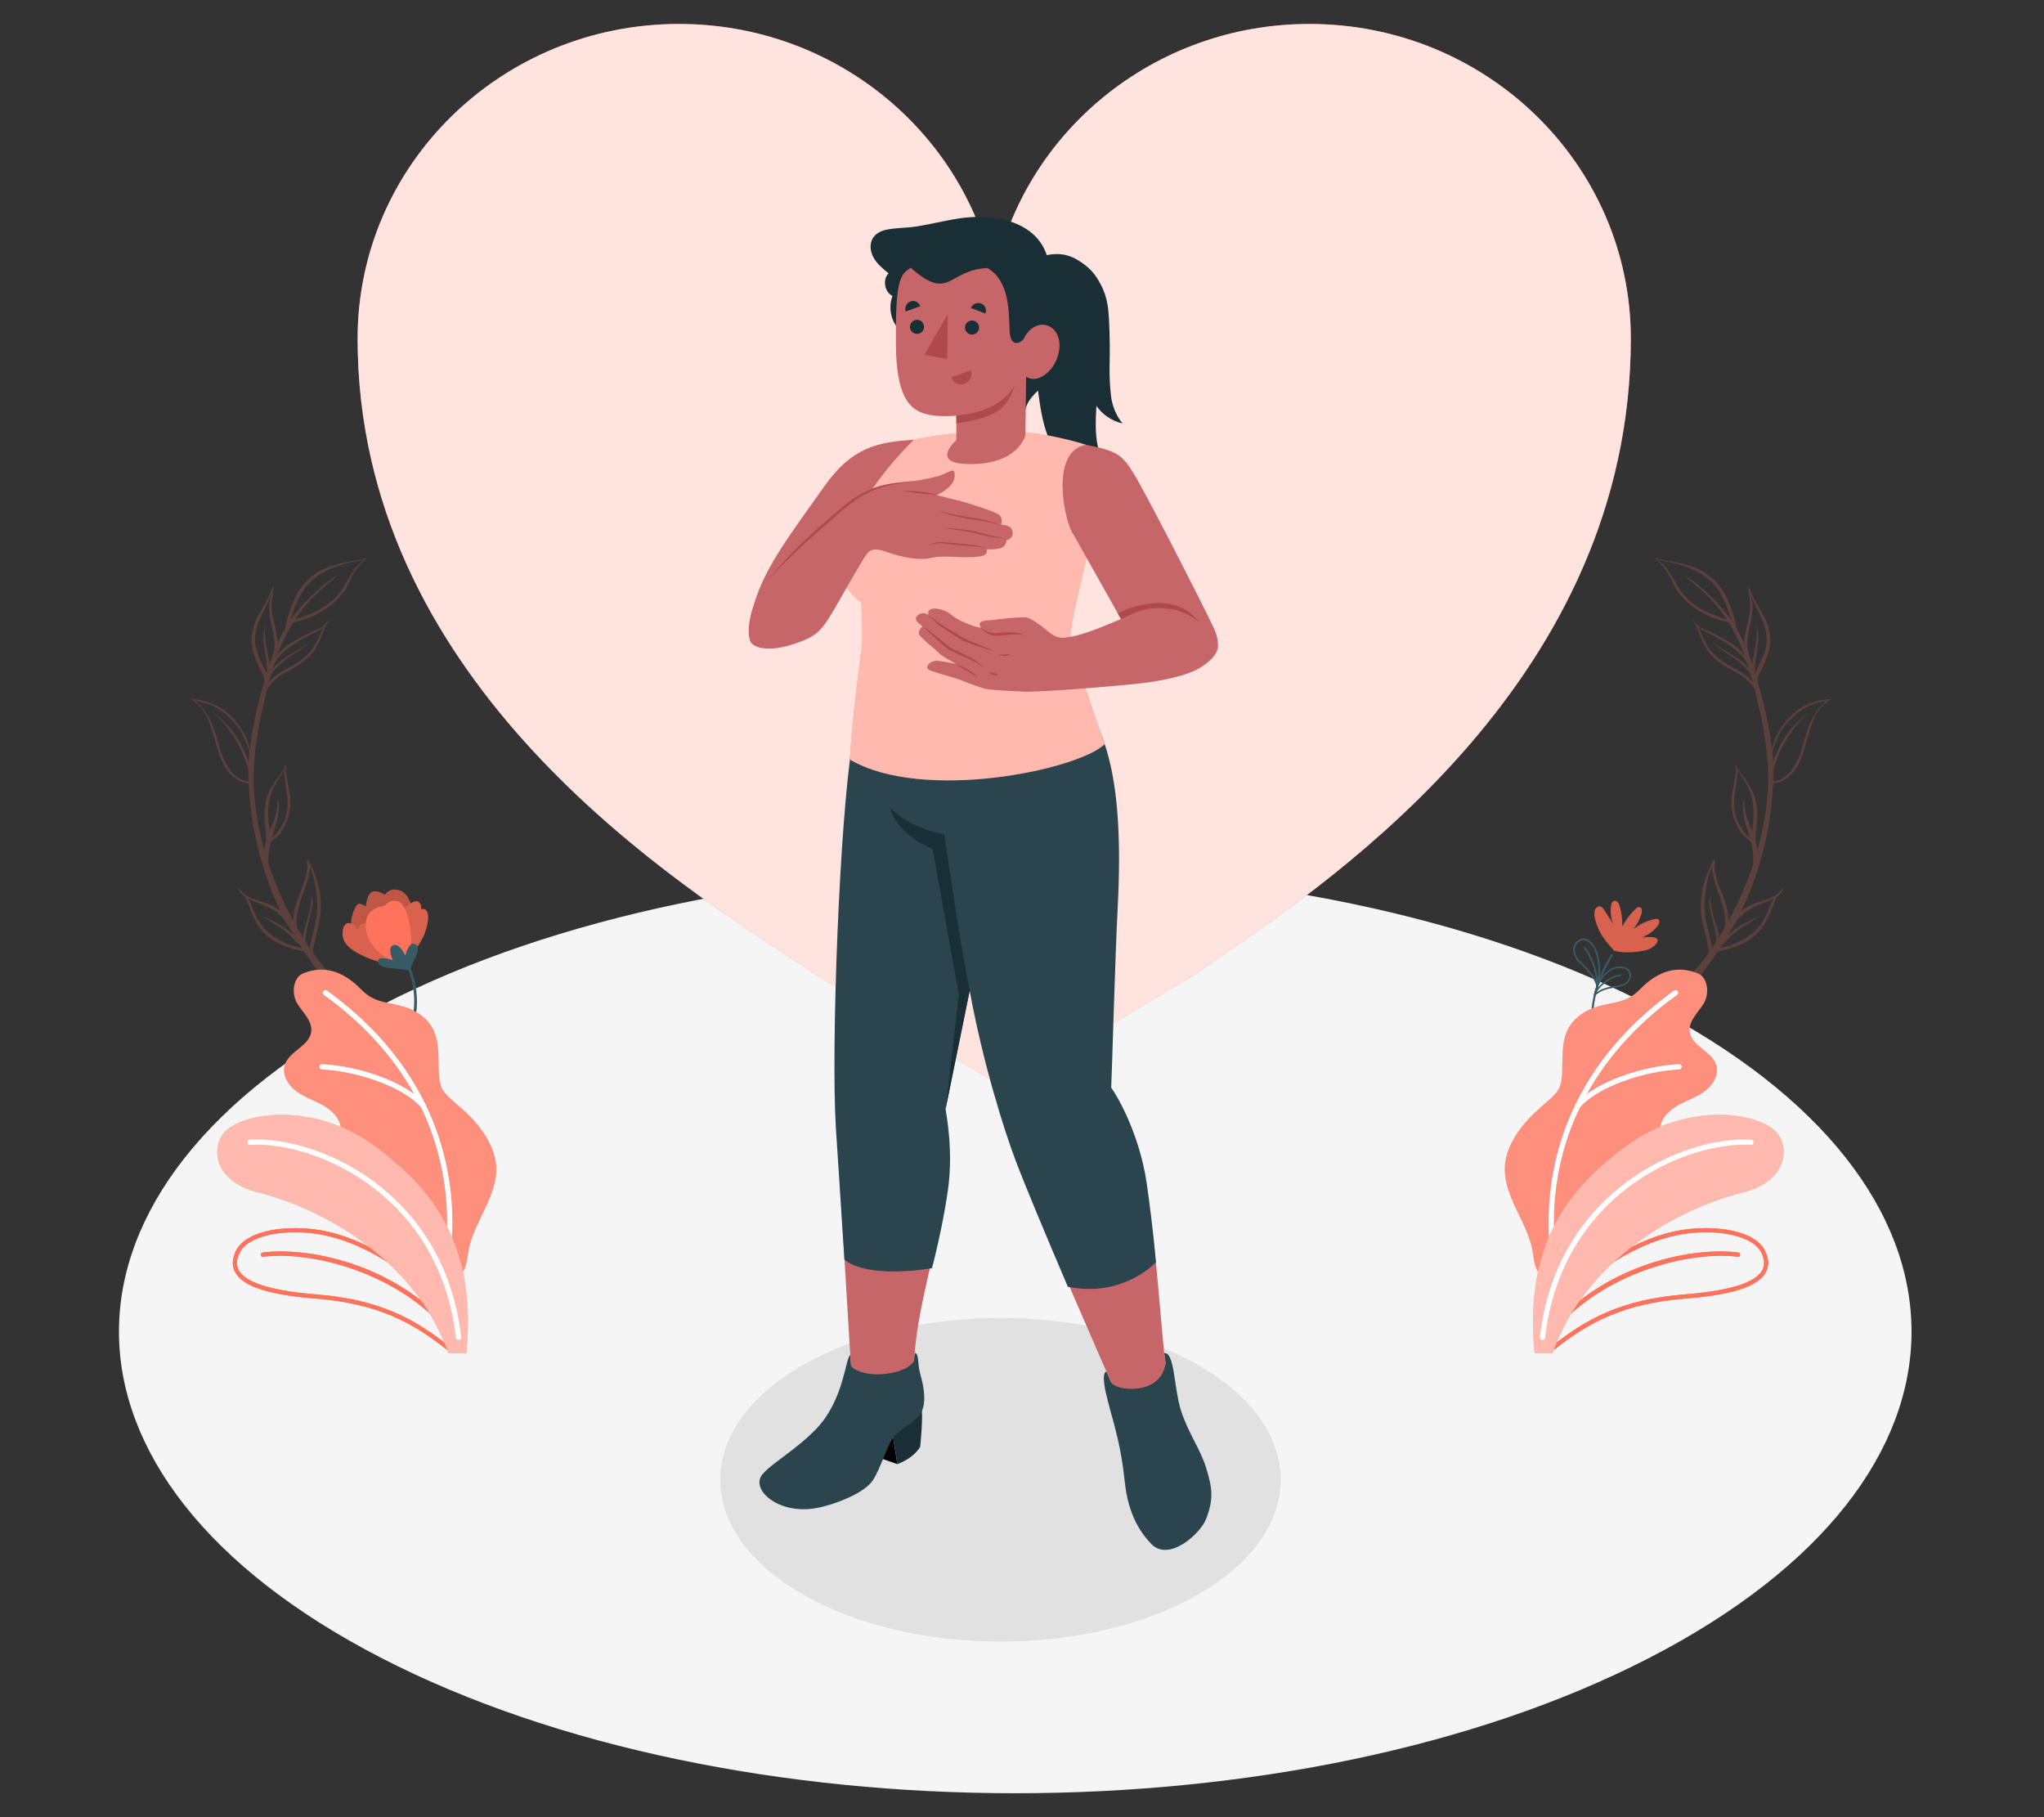
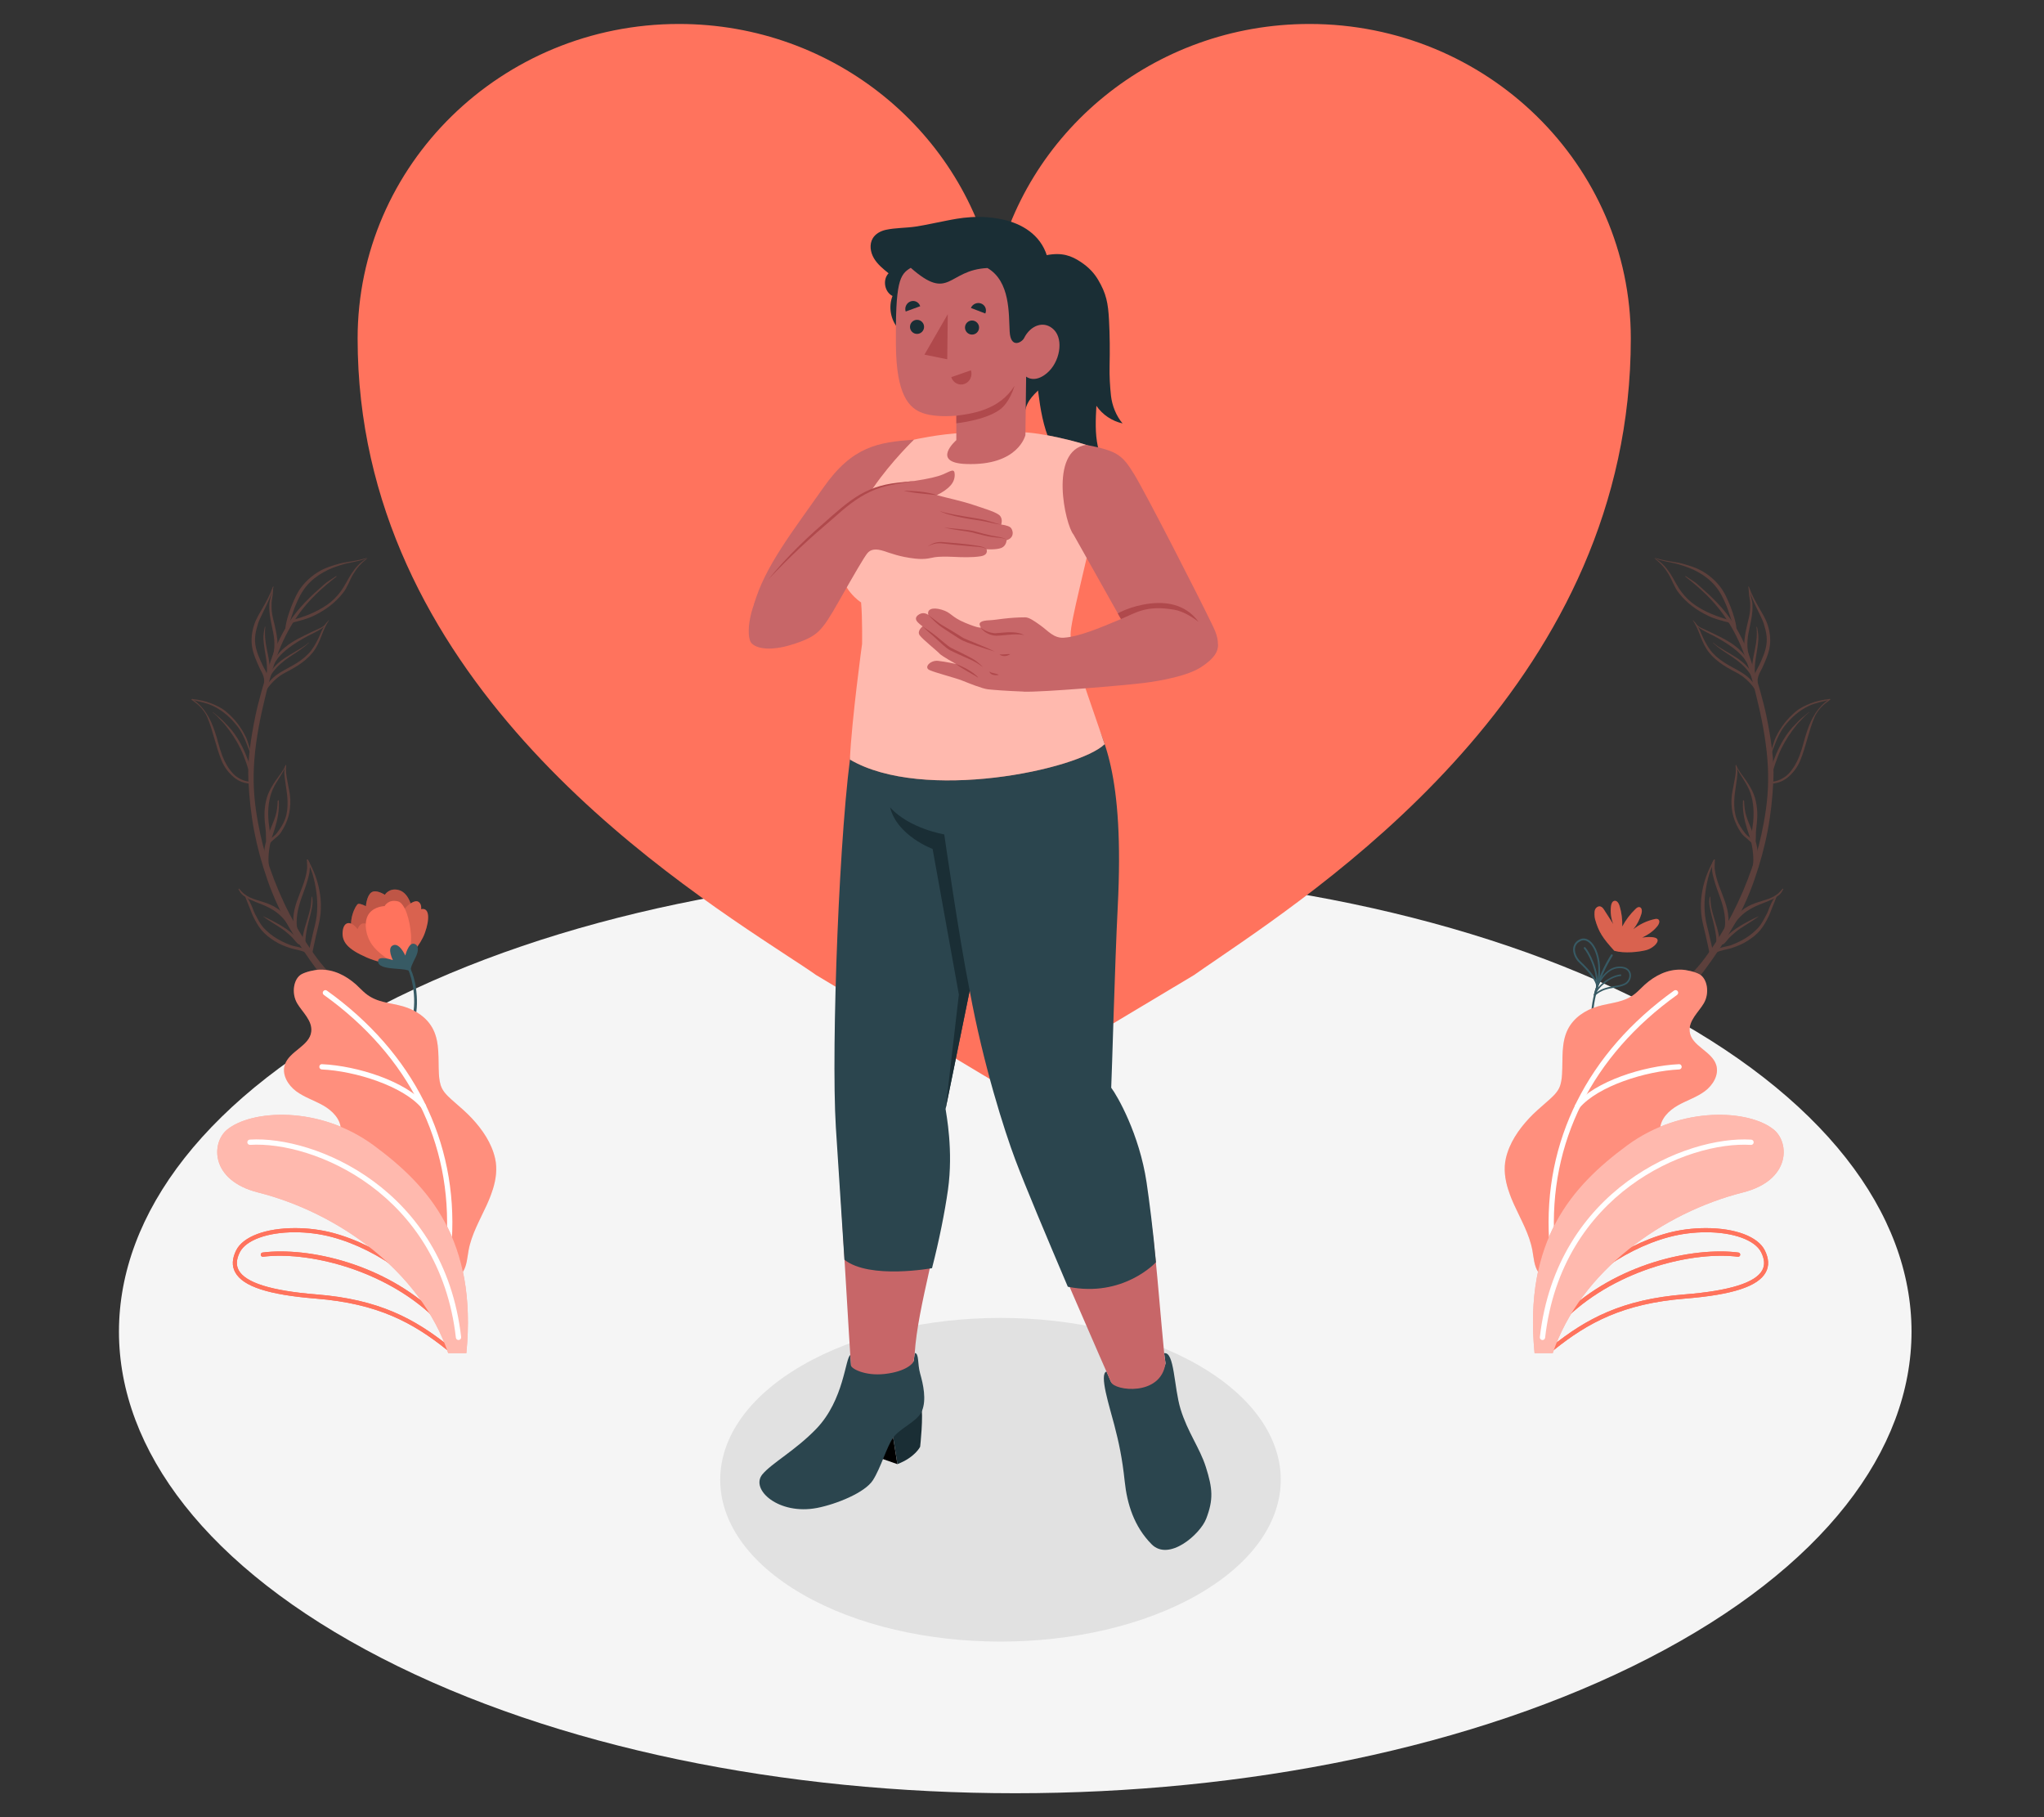
<svg xmlns="http://www.w3.org/2000/svg" id="Layer_2" data-name="Layer 2" viewBox="0 0 540 480">
  <rect x="0" y="0" width="540" height="480" fill="#333333" stroke="none" />
  <defs>
    <style>
      .cls-1 {
        fill: #b0494c;
      }

      .cls-1, .cls-2, .cls-3, .cls-4, .cls-5, .cls-6, .cls-7, .cls-8, .cls-9, .cls-10, .cls-11, .cls-12, .cls-13, .cls-14, .cls-15, .cls-16 {
        stroke-width: 0px;
      }

      .cls-2 {
        fill: #ff735d;
      }

      .cls-3 {
        fill: #375a64;
      }

      .cls-4 {
        fill: #e1e1e1;
      }

      .cls-5 {
        opacity: .25;
      }

      .cls-17, .cls-16 {
        opacity: .2;
      }

      .cls-7 {
        fill: #2b454e;
      }

      .cls-8 {
        opacity: .5;
      }

      .cls-8, .cls-9, .cls-14, .cls-16 {
        fill: #fff;
      }

      .cls-9 {
        opacity: .8;
      }

      .cls-10 {
        fill: #c76668;
      }

      .cls-11 {
        fill: #f5f5f5;
      }

      .cls-12 {
        fill: none;
      }

      .cls-13 {
        fill: #1a2e35;
      }

      .cls-15 {
        opacity: .15;
      }
    </style>
  </defs>
  <g id="Layer_2-2" data-name="Layer 2">
    <g>
      <g>
        <path id="Floor" class="cls-11" d="m100.78,437.96c-92.47-47.62-92.47-124.81,0-172.43,92.47-47.61,242.4-47.61,334.87,0,92.47,47.61,92.47,124.81,0,172.43-92.47,47.62-242.4,47.62-334.87,0Z" />
        <path id="Heart" class="cls-2" d="m265.52,287.42l-49.9-29.86c-2.05-1.46-4.68-3.16-7.68-5.12-33.95-22.28-113.46-74.47-113.46-163.01,0-45.9,38.01-83.1,84.9-83.1,41.21,0,75.56,28.74,83.28,66.86,7.71-38.12,42.07-66.86,83.28-66.86,46.89,0,84.9,37.21,84.9,83.1,0,89.27-76.79,141.72-109.58,164.12-2.19,1.5-4.16,2.83-5.83,4.02l-49.9,29.85Z" />
-         <path id="Heart-2" data-name="Heart" class="cls-9" d="m265.52,287.42l-49.9-29.86c-2.05-1.46-4.68-3.16-7.68-5.12-33.95-22.28-113.46-74.47-113.46-163.01,0-45.9,38.01-83.1,84.9-83.1,41.21,0,75.56,28.74,83.28,66.86,7.71-38.12,42.07-66.86,83.28-66.86,46.89,0,84.9,37.21,84.9,83.1,0,89.27-76.79,141.72-109.58,164.12-2.19,1.5-4.16,2.83-5.83,4.02l-49.9,29.85Z" />
        <path id="Shadow" class="cls-4" d="m211.96,421.1c-28.92-16.69-28.92-43.76,0-60.46,28.92-16.69,75.8-16.69,104.71,0,28.92,16.69,28.92,43.76,0,60.46-28.92,16.69-75.8,16.69-104.71,0Z" />
        <g id="Leaves" class="cls-17">
          <path class="cls-2" d="m88.89,152.32c-3.84,2.98-7.25,6.08-10.09,10.07-2.46,3.46-4.34,7.24-5.76,11.25-1.41,4.01-2.52,8.54-3.46,12.55-1.28,5.45-2.24,11.08-2.5,16.37-.26,5.29.19,9.95,1.1,14.82.81,4.34,1.64,7.63,3.08,11.8,2.97,8.58,7.04,16.5,12.49,23.93,2.33,3.17,5.31,5.91,8.07,8.73,1.61,1.63,3.54,2.97,5.31,4.4.77.62,1.62,1.18,2.4,1.71.78.53,1.48.94,2.19,1.5.13.1.25.21.34.29.09.08.17.15.22.19.05.04-.08-.05-.06-.03.03.02.04.02.05.03.63.78.53,1.78-.62,1.68-.04,0-.12-.05-.07-.04.05,0,.28.06.35.08-.63-.03-1.33-.37-1.82-.69-.76-.48-1.44-.88-2.12-1.4-1.86-1.41-3.82-2.67-5.52-4.26-2.96-2.78-6.09-5.57-8.51-8.83-5.52-7.4-10.3-15.38-13.28-23.97-3.13-9.03-4.61-16.87-5.06-26.5-.24-5.25.67-11.04,1.79-16.6.84-4.16,2.41-9.43,3.7-13.56,1.29-4.12,2.89-7.74,5.15-11.29,2.56-4.01,5.86-7.11,9.39-10.19.99-.87,2.06-1.41,3.1-2.15.1-.07.23,0,.12.09-.11.09-.02.02,0,0Z" />
          <path class="cls-2" d="m96.85,147.69c-1.5,1.12-2.58,2.37-3.54,3.98-.96,1.61-1.47,3.39-2.66,4.91-2.11,2.69-4.69,4.59-7.78,6.08-1.77.86-3.67,1.31-5.57,1.8-.2.05-.45-.03-.54-.23-.09-.2.05-.34.24-.39,3.36-.9,6.49-2.08,9.37-4.05,1.4-.96,2.55-2.13,3.56-3.46,1.17-1.54,1.9-3.25,2.96-4.85,1.06-1.6,2.22-2.92,3.9-3.88.1-.06.14.04.06.1-.08.06-.01,0,0,0Z" />
          <path class="cls-2" d="m97.01,147.4c-.47.24-.95.4-1.47.55s-1.07.26-1.6.38c-1.08.25-2.19.41-3.26.73-1.83.55-3.61,1.17-5.29,2.13-1.68.96-3.16,2.11-4.42,3.61-1.26,1.49-2.1,3.25-2.87,5.05-.43,1-.75,2.09-1.11,3.12-.18.52-.31,1.04-.46,1.57-.08.26-.13.56-.24.8-.11.24-.21.48-.31.7-.11.21-.55.32-.56.04-.02-.54.1-1.08.21-1.59s.23-.99.38-1.48c.3-.96.6-1.92.98-2.85.76-1.84,1.49-3.63,2.73-5.21,1.23-1.59,2.74-2.9,4.47-3.94,1.73-1.04,3.63-1.62,5.57-2.15,1.17-.32,2.38-.42,3.57-.66.62-.12,1.25-.22,1.86-.37.62-.15,1.22-.34,1.84-.47.06-.01.02.06,0,.07-.02.01.02-.01,0,0Z" />
          <path class="cls-2" d="m72.29,154.99c-.46,1.67-1.11,3.21-1.84,4.77-.39.82-.79,1.59-1.17,2.42-.38.83-.81,1.61-1.09,2.5-.58,1.84-1.01,3.6-.73,5.56.28,1.96,1.1,3.73,1.94,5.52.35.75.83,1.4,1.08,2.22.14.47.25.88.32,1.45.06.57.07,1.4-.35,1.92-.18.22-.51.09-.57-.14-.14-.56-.05-1.33-.11-1.81-.06-.48-.16-.76-.3-1.12-.24-.66-.61-1.21-.89-1.82-.82-1.83-1.69-3.7-1.99-5.66-.3-1.96-.04-3.88.52-5.65s1.44-3.09,2.31-4.62c1.03-1.81,1.96-3.54,2.65-5.49.03-.08.23-.16.2-.04-.03.12,0,.02,0,0Z" />
          <path class="cls-2" d="m72.16,155.43c-.02.65-.06,1.28-.14,1.92-.08.65-.25,1.3-.27,1.97-.06,1.34.04,2.61.36,3.93.64,2.59,1.28,5.13,1.24,7.83,0,.71-.19,1.42-.35,2.11-.08.35-.22.7-.35,1.03-.13.33-.32.68-.5.96-.18.28-.62.08-.54-.2.35-1.29.79-2.65.86-3.96.08-1.31-.03-2.55-.27-3.79-.51-2.61-1.19-5.02-1.05-7.68.03-.66.25-1.29.38-1.95.13-.67.31-1.4.43-2.07.01-.08.21-.19.2-.08s.01.02,0,0Z" />
          <path class="cls-2" d="m86.9,163.88c-.91,1.34-1.44,2.72-2.03,4.24-.59,1.51-1.24,2.98-2.29,4.28-1.05,1.3-2.31,2.34-3.72,3.28-.71.48-1.42.85-2.22,1.31-.8.46-1.77.9-2.58,1.46-.81.56-1.57,1.25-2.27,2-.35.38-.69.79-1.02,1.25-.33.46-.67,1.03-1.09,1.46-.12.13-.51.13-.43-.13.29-.95.96-1.87,1.57-2.59.61-.72,1.26-1.4,1.94-1.93,1.49-1.15,3.26-1.96,4.79-2.86s2.8-1.78,3.97-3.02c1.17-1.24,1.9-2.61,2.64-4.1.41-.82.69-1.67,1.11-2.46.42-.8.93-1.5,1.51-2.18.04-.05.17-.08.11,0-.06.08,0,.01,0,0Z" />
          <path class="cls-2" d="m86.41,164.38c-.44,1.01-1.26,1.57-2.17,2.1-1.3.75-2.61,1.32-3.91,2.05-2.31,1.31-4.4,2.65-6.27,4.57-1.06,1.09-1.74,2.48-2.43,3.82-.09.18-.53.17-.45-.06.84-2.39,2.22-4.34,4.15-5.91,2.2-1.79,4.62-2.84,7.11-4.07.75-.37,1.5-.64,2.22-1.01.72-.37,1.23-.77,1.65-1.45.02-.03.13-.09.1-.03-.02.06,0,.01,0,0Z" />
          <path class="cls-2" d="m81.59,169.78c-1.5,1.49-3.23,2.49-4.99,3.67s-3.29,2.43-4.57,4.18c-.71.96-1.12,2.2-1.59,3.32-.09.21-.51.17-.45-.06.51-1.9,1.49-3.73,2.82-5.1,1.66-1.69,3.49-2.65,5.45-3.82,1.16-.69,2.25-1.29,3.24-2.2.04-.03.14-.03.09.02-.05.05,0,.02,0,0Z" />
          <path class="cls-2" d="m70.09,165.59c-.22,1.98-.02,3.87.38,5.8.4,1.93.8,3.74.85,5.72.01.51-.08,1.09-.16,1.6-.04.23-.12.51-.18.7-.06.19-.09.28-.16.42-.07.15-.16.25-.28.36-.12.11-.38.2-.39-.06,0-.27.04-.52.08-.81.04-.29.1-.49.15-.86.05-.37.15-.93.16-1.36.01-.89-.05-1.82-.17-2.7-.27-1.86-.65-3.65-.77-5.54-.06-1.06.14-2.18.35-3.22.01-.06.15-.14.14-.05,0,.09,0,.01,0,0Z" />
          <path class="cls-2" d="m66.6,207.02c-1.81-.04-3.37-.5-4.78-1.68-1.42-1.19-2.55-2.67-3.26-4.38-1.56-3.75-2.22-7.72-3.78-11.48-.39-.93-.97-1.71-1.65-2.51-.68-.8-1.63-1.47-2.48-2.11-.19-.14.1-.3.24-.2,3.07,2.15,4.64,4.98,5.83,8.44.76,2.22,1.17,4.32,1.99,6.47.68,1.78,1.55,3.35,2.85,4.76.63.69,1.4,1.17,2.24,1.58.84.41,1.78.54,2.69.64.28.03.52.49.12.48-.04,0,.04,0,0,0Z" />
          <path class="cls-2" d="m66.43,199.72c-.26-.72-.56-1.48-.86-2.18-.3-.7-.51-1.42-.82-2.09-.59-1.31-1.19-2.57-2.1-3.7-1.79-2.24-3.79-4.05-6.4-5.29-1.77-.85-3.69-1.11-5.56-1.64-.16-.04.02-.18.11-.17,1.66.17,3.49.53,4.99,1.14,1.5.61,2.77,1.19,3.95,2.19,2.29,1.93,3.92,4.05,5.23,6.72.37.76.57,1.55.84,2.37s.44,1.77.65,2.63c0,.01-.02.04-.03.02,0-.02,0,.02,0,0Z" />
          <path class="cls-2" d="m65.97,205.26c.03-.58-.07-1.18-.27-1.76-.21-.59-.4-1.31-.63-1.96-.46-1.25-.93-2.55-1.53-3.77-1.14-2.32-2.54-4.42-4.17-6.42-.47-.58-1.03-1.06-1.53-1.63-.49-.57-1.08-1.09-1.66-1.58-.02-.02.03-.06.05-.04,1.02.82,1.97,1.57,2.91,2.52.94.95,1.89,1.94,2.7,3.06,1.6,2.23,2.79,4.66,3.74,7.24.27.73.46,1.52.64,2.26.18.74.28,1.37.13,2.1-.04.18-.39.2-.38,0,0-.21,0,0,0,0Z" />
          <path class="cls-2" d="m73.65,211.46c.17,2.59-.31,4.97-1.05,7.4-.39,1.29-.87,2.46-1.15,3.73-.28,1.27-.44,2.4-.51,3.68-.04.7-.01,1.33.04,2.05.05.72.28,1.48.34,2.22.02.24-.26.38-.44.39-.18.01-.28-.08-.4-.13-.12-.06-.19-.2-.2-.28-.01-.08.06.13.03.07-.03-.06-.06-.1-.09-.19-.03-.1-.06-.14-.1-.29-.05-.16-.11-.31-.16-.56-.05-.25-.14-.65-.16-.99-.03-.6-.1-1.23-.09-1.86.02-1.3.11-2.6.43-3.87.31-1.27.78-2.45,1.25-3.67.46-1.22,1-2.35,1.39-3.61.39-1.27.54-2.65.58-3.98,0-.13.3-.27.31-.1.01.16.02.03,0,0Z" />
          <path class="cls-2" d="m75.56,202.14c-.45,1.34-1.24,2.46-1.98,3.64-.74,1.18-1.46,2.39-1.9,3.7-.85,2.58-.95,5.06-.71,7.73.08.86.27,1.64.29,2.5.02.86.11,1.71-.1,2.56-.1.4-.81.16-.85-.18-.08-.79-.04-1.64-.08-2.41-.04-.77-.17-1.43-.23-2.17-.12-1.31-.19-2.59-.05-3.9s.37-2.55.86-3.81,1.24-2.46,2.01-3.61c.44-.66.97-1.3,1.42-1.95.46-.65.86-1.36,1.21-2.07.02-.04.13-.1.1-.03-.02.07,0,.01,0,0Z" />
          <path class="cls-2" d="m75.61,202.12c-.06.71-.09,1.4-.02,2.12.07.72.23,1.44.35,2.17.26,1.58.69,3.06.75,4.69.13,3.31-.65,5.98-2.45,8.76-.48.74-1.12,1.22-1.77,1.77-.64.55-1.24,1.08-1.68,1.79-.15.24-.68.22-.61-.09.17-.72.67-1.15,1.19-1.67.52-.51,1.21-.9,1.68-1.5.93-1.2,1.76-2.42,2.29-3.88.53-1.46.67-3.01.63-4.6-.04-1.58-.32-3.2-.54-4.78-.11-.8-.26-1.62-.3-2.43-.04-.81.03-1.54.29-2.31.02-.06.2-.17.19-.04-.01.12,0,.02,0,0Z" />
          <path class="cls-2" d="m65.06,236.73c.27.37.54.8.77,1.19s.38.78.57,1.17c.37.75.56,1.53.95,2.27.73,1.36,1.32,2.69,2.42,3.85,1.95,2.07,4.3,3.42,6.98,4.43.75.28,1.53.35,2.31.58.78.23,1.67.43,2.3.98.33.29-.12.52-.44.43-.32-.09-.75-.27-1.1-.39s-.7-.21-1.07-.3c-.73-.19-1.49-.3-2.22-.55-1.4-.48-2.77-1.03-4.02-1.83-1.25-.8-2.39-1.66-3.36-2.8-.96-1.14-1.68-2.46-2.33-3.81-.4-.85-.68-1.75-1.05-2.61-.18-.41-.34-.82-.51-1.23-.17-.41-.32-.82-.47-1.23-.05-.12.18-.25.25-.15.08.1.02.01,0,0Z" />
          <path class="cls-2" d="m63.2,234.77c.42.5.9,1.04,1.4,1.42.51.38.99.68,1.55.92,1.15.5,2.3.81,3.5,1.19s2.44.89,3.47,1.59,1.78,1.31,2.62,2.3,1.69,2.23,2.18,3.49c.17.45-.49.53-.75.23-.26-.3-.55-.72-.77-1.06-.22-.34-.27-.47-.54-.84-.27-.38-.57-.88-.95-1.3-.71-.77-1.39-1.42-2.33-2.06-.95-.64-2.14-1.24-3.27-1.7-1.13-.45-2.35-.9-3.47-1.42-.57-.27-1.12-.63-1.6-1.01-.25-.2-.51-.49-.67-.68-.16-.19-.16-.27-.26-.43-.1-.16-.22-.34-.29-.49-.07-.14.12-.24.19-.16.07.08.02.01,0,0Z" />
          <path class="cls-2" d="m69.57,242.06c1.65.74,3.29,1.6,4.83,2.52.78.47,1.58,1.03,2.24,1.54.66.51,1.13.97,1.68,1.51.27.27.52.54.73.81.21.27.37.44.39.77.03.32-.47.28-.63.17-.47-.33-.82-.88-1.16-1.26-.34-.38-.63-.69-.97-1-.72-.64-1.43-1.26-2.21-1.79-1.64-1.11-3.34-2.06-4.93-3.23-.02-.02.02-.05.04-.04.02,0,0,0,0,0Z" />
          <path class="cls-2" d="m81.32,227.07c.11.14.4.61.45.89.05.29.11.71.1,1.05-.03.67-.07,1.36-.23,2.03-.34,1.42-.77,2.84-1.28,4.21-1.05,2.8-2.01,5.47-1.99,8.5,0,1.66.67,3.1,1.3,4.6.19.45-.53.53-.71.19-1.43-2.67-1.83-5.33-1.16-8.28.67-2.95,2.09-5.53,2.87-8.43.21-.79.38-1.57.46-2.38.03-.36,0-.71,0-1.09-.02-.37-.06-.81-.03-1.18,0-.09.12-.26.23-.12.11.14-.04-.06,0,0Z" />
          <path class="cls-2" d="m82.43,236.83c.08.44.17.88.16,1.32,0,.44-.05.87-.12,1.31-.14.87-.34,1.72-.57,2.58-.48,1.74-.9,3.5-1.13,5.3-.06.51-.07,1.03-.08,1.53,0,.5.16,1.09.05,1.55-.12.45-.59.39-.77.02-.17-.37-.15-.91-.15-1.33s.03-.86.09-1.28c.13-.89.33-1.78.57-2.64.5-1.8,1.14-3.54,1.53-5.36.1-.48.14-.97.19-1.46.05-.49.09-.97.1-1.45,0-.05.11-.13.12-.07s0,0,0,0Z" />
          <path class="cls-2" d="m83.57,246.8c-.27,1.23-.55,2.48-.81,3.71-.13.62-.23,1.24-.39,1.85-.07.3-.21.75-.59.37-.38-.38-.32-1.17-.16-1.63.17-.46.19-.84.29-1.25.19-.84.4-1.64.57-2.45.38-1.85.96-3.57,1.18-5.45.39-3.4.03-6.61-.77-9.93-.4-1.69-1.08-3.24-1.8-4.8-.05-.11.16-.26.22-.16.06.11.02.01,0,0,1.66,2.9,2.77,5.89,3.25,9.19.25,1.76.28,3.35.12,5.14-.16,1.79-.71,3.64-1.1,5.42Z" />
        </g>
        <g id="Leaves-2" data-name="Leaves" class="cls-17">
          <path class="cls-2" d="m445.24,152.32c3.84,2.98,7.25,6.08,10.09,10.07,2.46,3.46,4.34,7.24,5.76,11.25,1.41,4.01,2.52,8.54,3.46,12.55,1.28,5.45,2.24,11.08,2.5,16.37.26,5.29-.19,9.95-1.1,14.82-.81,4.34-1.64,7.63-3.08,11.8-2.97,8.58-7.04,16.5-12.49,23.93-2.33,3.17-5.31,5.91-8.07,8.73-1.61,1.63-3.54,2.97-5.31,4.4-.77.62-1.62,1.18-2.4,1.71-.78.53-1.48.94-2.19,1.5-.13.1-.25.21-.34.29-.09.08-.17.15-.22.19-.05.04.08-.05.06-.03-.03.02-.04.02-.05.03-.63.78-.53,1.78.62,1.68.04,0,.12-.05.07-.04-.05,0-.28.06-.35.08.63-.03,1.33-.37,1.82-.69.76-.48,1.44-.88,2.12-1.4,1.86-1.41,3.82-2.67,5.52-4.26,2.96-2.78,6.09-5.57,8.51-8.83,5.52-7.4,10.3-15.38,13.28-23.97,3.13-9.03,4.61-16.87,5.06-26.5.24-5.25-.67-11.04-1.79-16.6-.84-4.16-2.41-9.43-3.7-13.56s-2.89-7.74-5.15-11.29c-2.56-4.01-5.86-7.11-9.39-10.19-.99-.87-2.06-1.41-3.1-2.15-.1-.07-.23,0-.12.09s.02.02,0,0Z" />
          <path class="cls-2" d="m437.28,147.69c1.5,1.12,2.58,2.37,3.54,3.98.96,1.61,1.47,3.39,2.66,4.91,2.11,2.69,4.69,4.59,7.78,6.08,1.77.86,3.67,1.31,5.57,1.8.2.05.45-.03.54-.23.09-.2-.05-.34-.24-.39-3.36-.9-6.49-2.08-9.37-4.05-1.4-.96-2.55-2.13-3.56-3.46-1.17-1.54-1.9-3.25-2.96-4.85-1.06-1.6-2.22-2.92-3.9-3.88-.1-.06-.14.04-.06.1.08.06.01,0,0,0Z" />
          <path class="cls-2" d="m437.13,147.4c.47.24.95.4,1.47.55s1.07.26,1.6.38c1.08.25,2.19.41,3.26.73,1.83.55,3.61,1.17,5.29,2.13,1.68.96,3.16,2.11,4.42,3.61,1.26,1.49,2.1,3.25,2.87,5.05.43,1,.75,2.09,1.11,3.12.18.52.31,1.04.46,1.57.08.26.13.56.24.8.11.24.21.48.31.7.11.21.55.32.56.04.02-.54-.1-1.08-.21-1.59-.11-.51-.23-.99-.38-1.48-.3-.96-.6-1.92-.98-2.85-.76-1.84-1.49-3.63-2.73-5.21-1.23-1.59-2.74-2.9-4.47-3.94s-3.63-1.62-5.57-2.15c-1.17-.32-2.38-.42-3.57-.66-.62-.12-1.25-.22-1.86-.37-.62-.15-1.22-.34-1.84-.47-.06-.01-.02.06,0,.07.02.01-.02-.01,0,0Z" />
          <path class="cls-2" d="m461.84,154.99c.46,1.67,1.11,3.21,1.84,4.77.39.82.79,1.59,1.17,2.42.38.83.81,1.61,1.09,2.5.58,1.84,1.01,3.6.73,5.56-.28,1.96-1.1,3.73-1.94,5.52-.35.75-.83,1.4-1.08,2.22-.14.47-.25.88-.32,1.45-.06.57-.07,1.4.35,1.92.18.22.51.09.57-.14.14-.56.05-1.33.11-1.81.06-.48.16-.76.3-1.12.24-.66.61-1.21.89-1.82.82-1.83,1.69-3.7,1.99-5.66.3-1.96.04-3.88-.52-5.65-.56-1.78-1.44-3.09-2.31-4.62-1.03-1.81-1.96-3.54-2.65-5.49-.03-.08-.23-.16-.2-.04.03.12,0,.02,0,0Z" />
          <path class="cls-2" d="m461.97,155.43c.02.65.06,1.28.14,1.92.08.65.25,1.3.27,1.97.06,1.34-.04,2.61-.36,3.93-.64,2.59-1.28,5.13-1.24,7.83,0,.71.19,1.42.35,2.11.08.35.22.7.35,1.03.13.33.32.68.5.96.18.28.62.08.54-.2-.35-1.29-.79-2.65-.86-3.96-.08-1.31.03-2.55.27-3.79.51-2.61,1.19-5.02,1.05-7.68-.03-.66-.25-1.29-.38-1.95-.13-.67-.31-1.4-.43-2.07-.01-.08-.21-.19-.2-.08,0,.11-.01.02,0,0Z" />
          <path class="cls-2" d="m447.23,163.88c.91,1.34,1.44,2.72,2.03,4.24.59,1.51,1.24,2.98,2.29,4.28,1.05,1.3,2.31,2.34,3.72,3.28.71.48,1.42.85,2.22,1.31.8.46,1.77.9,2.58,1.46.81.56,1.57,1.25,2.27,2,.35.38.69.79,1.02,1.25s.67,1.03,1.09,1.46c.12.13.51.13.43-.13-.29-.95-.96-1.87-1.57-2.59-.61-.72-1.26-1.4-1.94-1.93-1.49-1.15-3.26-1.96-4.79-2.86s-2.8-1.78-3.97-3.02c-1.17-1.24-1.9-2.61-2.64-4.1-.41-.82-.69-1.67-1.11-2.46-.42-.8-.93-1.5-1.51-2.18-.04-.05-.17-.08-.11,0s0,.01,0,0Z" />
          <path class="cls-2" d="m447.72,164.38c.44,1.01,1.26,1.57,2.17,2.1,1.3.75,2.61,1.32,3.91,2.05,2.31,1.31,4.4,2.65,6.27,4.57,1.06,1.09,1.74,2.48,2.43,3.82.09.18.53.17.45-.06-.84-2.39-2.22-4.34-4.15-5.91-2.2-1.79-4.62-2.84-7.11-4.07-.75-.37-1.5-.64-2.22-1.01-.72-.37-1.23-.77-1.65-1.45-.02-.03-.13-.09-.1-.03.02.06,0,.01,0,0Z" />
          <path class="cls-2" d="m452.54,169.78c1.5,1.49,3.23,2.49,4.99,3.67,1.76,1.18,3.29,2.43,4.57,4.18.71.96,1.12,2.2,1.59,3.32.09.21.51.17.45-.06-.51-1.9-1.49-3.73-2.82-5.1-1.66-1.69-3.49-2.65-5.45-3.82-1.16-.69-2.25-1.29-3.24-2.2-.04-.03-.14-.03-.09.02.05.05,0,.02,0,0Z" />
          <path class="cls-2" d="m464.04,165.59c.22,1.98.02,3.87-.38,5.8-.4,1.93-.8,3.74-.85,5.72-.01.51.08,1.09.16,1.6.04.23.12.51.18.7.06.19.09.28.16.42.07.15.16.25.28.36.12.11.38.2.39-.06,0-.27-.04-.52-.08-.81-.04-.29-.1-.49-.15-.86-.05-.37-.15-.93-.16-1.36-.01-.89.05-1.82.18-2.7.27-1.86.65-3.65.77-5.54.06-1.06-.14-2.18-.35-3.22-.01-.06-.15-.14-.14-.05,0,.09,0,.01,0,0Z" />
          <path class="cls-2" d="m467.53,207.02c1.81-.04,3.37-.5,4.78-1.68,1.42-1.19,2.55-2.67,3.26-4.38,1.56-3.75,2.22-7.72,3.78-11.48.39-.93.97-1.71,1.65-2.51.68-.8,1.63-1.47,2.48-2.11.19-.14-.1-.3-.24-.2-3.07,2.15-4.64,4.98-5.83,8.44-.76,2.22-1.17,4.32-1.99,6.47-.68,1.78-1.55,3.35-2.85,4.76-.63.69-1.4,1.17-2.24,1.58-.84.41-1.78.54-2.69.64-.28.03-.52.49-.12.48.04,0-.04,0,0,0Z" />
          <path class="cls-2" d="m467.7,199.72c.26-.72.56-1.48.86-2.18.3-.7.51-1.42.82-2.09.59-1.31,1.19-2.57,2.1-3.7,1.79-2.24,3.79-4.05,6.4-5.29,1.77-.85,3.69-1.11,5.56-1.64.16-.04-.02-.18-.11-.17-1.66.17-3.49.53-4.99,1.14-1.5.61-2.77,1.19-3.95,2.19-2.29,1.93-3.92,4.05-5.23,6.72-.37.76-.57,1.55-.84,2.37s-.44,1.77-.65,2.63c0,.01.02.04.03.02,0-.02,0,.02,0,0Z" />
          <path class="cls-2" d="m468.16,205.26c-.03-.58.07-1.18.27-1.76.21-.59.4-1.31.63-1.96.46-1.25.93-2.55,1.53-3.77,1.14-2.32,2.54-4.42,4.17-6.42.47-.58,1.03-1.06,1.53-1.63.49-.57,1.08-1.09,1.66-1.58.02-.02-.03-.06-.05-.04-1.02.82-1.97,1.57-2.91,2.52-.94.95-1.89,1.94-2.7,3.06-1.6,2.23-2.79,4.66-3.74,7.24-.27.73-.46,1.52-.64,2.26-.18.74-.28,1.37-.13,2.1.04.18.39.2.38,0,0-.21,0,0,0,0Z" />
          <path class="cls-2" d="m460.48,211.46c-.17,2.59.31,4.97,1.05,7.4.39,1.29.87,2.46,1.15,3.73.28,1.27.44,2.4.51,3.68.04.7.01,1.33-.04,2.05s-.28,1.48-.34,2.22c-.02.24.26.38.44.39.18.01.28-.08.4-.13.12-.06.19-.2.2-.28.01-.08-.06.13-.03.07.03-.06.06-.1.09-.19.03-.1.06-.14.1-.29.05-.16.11-.31.16-.56.05-.25.14-.65.16-.99.03-.6.1-1.23.09-1.86-.02-1.3-.11-2.6-.43-3.87-.31-1.27-.78-2.45-1.25-3.67-.46-1.22-1-2.35-1.39-3.61-.39-1.27-.54-2.65-.58-3.98,0-.13-.3-.27-.31-.1s-.02.03,0,0Z" />
          <path class="cls-2" d="m458.57,202.14c.45,1.34,1.24,2.46,1.98,3.64.74,1.18,1.46,2.39,1.9,3.7.85,2.58.95,5.06.71,7.73-.08.86-.27,1.64-.29,2.5-.02.86-.11,1.71.1,2.56.1.4.81.16.85-.18.08-.79.04-1.64.08-2.41.04-.77.17-1.43.23-2.17.12-1.31.19-2.59.05-3.9s-.37-2.55-.86-3.81-1.24-2.46-2.01-3.61c-.44-.66-.97-1.3-1.42-1.95-.46-.65-.86-1.36-1.21-2.07-.02-.04-.13-.1-.1-.03.02.07,0,.01,0,0Z" />
          <path class="cls-2" d="m458.52,202.12c.06.71.09,1.4.02,2.12-.07.72-.23,1.44-.35,2.17-.26,1.58-.69,3.06-.75,4.69-.13,3.31.65,5.98,2.45,8.76.48.74,1.12,1.22,1.77,1.77.64.55,1.24,1.08,1.68,1.79.15.24.68.22.61-.09-.17-.72-.67-1.15-1.19-1.67-.52-.51-1.21-.9-1.68-1.5-.93-1.2-1.76-2.42-2.29-3.88-.53-1.46-.67-3.01-.63-4.6.04-1.58.32-3.2.54-4.78.11-.8.26-1.62.3-2.43.04-.81-.03-1.54-.29-2.31-.02-.06-.2-.17-.19-.04.01.12,0,.02,0,0Z" />
          <path class="cls-2" d="m469.07,236.73c-.27.37-.54.8-.77,1.19-.22.39-.38.78-.57,1.17-.37.75-.56,1.53-.95,2.27-.73,1.36-1.32,2.69-2.42,3.85-1.96,2.07-4.3,3.42-6.98,4.43-.75.28-1.53.35-2.31.58-.78.23-1.67.43-2.3.98-.33.29.12.52.44.43.32-.09.75-.27,1.1-.39.35-.12.7-.21,1.07-.3.73-.19,1.49-.3,2.22-.55,1.4-.48,2.77-1.03,4.02-1.83,1.25-.8,2.39-1.66,3.36-2.8.96-1.14,1.68-2.46,2.33-3.81.4-.85.68-1.75,1.05-2.61.18-.41.34-.82.51-1.23.17-.41.32-.82.47-1.23.05-.12-.18-.25-.25-.15-.08.1-.02.01,0,0Z" />
          <path class="cls-2" d="m470.93,234.77c-.42.5-.9,1.04-1.4,1.42-.51.38-.99.68-1.55.92-1.15.5-2.3.81-3.5,1.19s-2.44.89-3.47,1.59-1.78,1.31-2.62,2.3-1.69,2.23-2.18,3.49c-.17.45.49.53.75.23.26-.3.55-.72.77-1.06.22-.34.27-.47.54-.84.27-.38.57-.88.95-1.3.71-.77,1.39-1.42,2.33-2.06.95-.64,2.14-1.24,3.27-1.7,1.13-.45,2.35-.9,3.47-1.42.57-.27,1.12-.63,1.6-1.01.25-.2.51-.49.67-.68.16-.19.16-.27.26-.43.1-.16.22-.34.29-.49.07-.14-.12-.24-.19-.16-.07.08-.02.01,0,0Z" />
          <path class="cls-2" d="m464.56,242.06c-1.66.74-3.29,1.6-4.83,2.52-.78.47-1.58,1.03-2.24,1.54-.66.51-1.13.97-1.68,1.51-.27.27-.52.54-.73.81-.21.27-.37.44-.39.77-.03.32.47.28.63.17.47-.33.82-.88,1.16-1.26.34-.38.63-.69.97-1,.72-.64,1.43-1.26,2.21-1.79,1.64-1.11,3.34-2.06,4.93-3.23.02-.02-.02-.05-.04-.04-.02,0,0,0,0,0Z" />
          <path class="cls-2" d="m452.81,227.07c-.11.14-.4.61-.45.89-.05.29-.11.71-.1,1.05.03.67.07,1.36.23,2.03.34,1.42.77,2.84,1.28,4.21,1.05,2.8,2.01,5.47,1.99,8.5,0,1.66-.67,3.1-1.3,4.6-.19.45.53.53.71.19,1.43-2.67,1.83-5.33,1.16-8.28-.67-2.95-2.09-5.53-2.87-8.43-.21-.79-.38-1.57-.46-2.38-.03-.36,0-.71,0-1.09.02-.37.06-.81.03-1.18,0-.09-.12-.26-.23-.12-.11.14.04-.06,0,0Z" />
          <path class="cls-2" d="m451.71,236.83c-.08.44-.17.88-.16,1.32,0,.44.05.87.12,1.31.14.87.34,1.72.57,2.58.48,1.74.9,3.5,1.13,5.3.06.51.07,1.03.08,1.53,0,.5-.16,1.09-.05,1.55.12.45.59.39.77.02.17-.37.15-.91.15-1.33s-.03-.86-.09-1.28c-.13-.89-.33-1.78-.57-2.64-.5-1.8-1.14-3.54-1.53-5.36-.1-.48-.14-.97-.19-1.46-.05-.49-.09-.97-.1-1.45,0-.05-.11-.13-.12-.07s0,0,0,0Z" />
          <path class="cls-2" d="m450.56,246.8c.27,1.23.55,2.48.81,3.71.13.62.23,1.24.39,1.85.07.3.21.75.59.37s.32-1.17.16-1.63c-.17-.46-.19-.84-.29-1.25-.19-.84-.4-1.64-.57-2.45-.38-1.85-.96-3.57-1.18-5.45-.39-3.4-.03-6.61.77-9.93.4-1.69,1.08-3.24,1.8-4.8.05-.11-.16-.26-.22-.16s-.02.01,0,0c-1.66,2.9-2.77,5.89-3.25,9.19-.25,1.76-.28,3.35-.12,5.14.16,1.79.71,3.64,1.1,5.42Z" />
        </g>
        <g id="Plants">
          <g id="Flower">
            <g>
              <path class="cls-3" d="m427.09,286.94c-.11.08-.26.06-.35-.04-8.16-9.2-8.61-22.82-1.15-34.69.08-.13.24-.16.36-.08.12.08.16.24.08.36-7.33,11.67-6.9,25.04,1.1,34.05.1.11.09.28-.02.37,0,0-.01.01-.02.02Z" />
              <path class="cls-3" d="m429.72,259.92c-.12.08-.24.16-.37.22-.85.42-1.81.58-2.82.75-1.69.28-3.44.57-5.08,2.07-.07.06-.16.07-.24.03-.08-.04-.12-.13-.11-.21.35-2.6,2.86-7.31,6.6-7.47,2.38-.1,2.97,1.21,3.12,1.78.26,1.03-.21,2.19-1.08,2.83Zm-7.89,2.18c1.55-1.12,3.17-1.39,4.62-1.63.98-.16,1.91-.32,2.71-.71.95-.46,1.49-1.59,1.24-2.57-.25-.99-1.23-1.52-2.69-1.46-3.43.14-5.55,4.28-6.09,6.53.07-.06.14-.11.21-.16Z" />
              <path class="cls-3" d="m421.42,262.97c-.05.04-.12.05-.19.03-.11-.03-.17-.15-.14-.26.73-2.36,4.27-5.06,7-5.35.12-.01.22.07.23.19.01.11-.07.22-.19.23-2.83.29-6.02,3.02-6.65,5.05-.01.04-.04.08-.08.11Z" />
              <path class="cls-3" d="m422.05,260.97c-.05.04-.12.05-.18.04-.12-.02-.21-.14-.19-.26.21-1.56-2.51-4.67-4.38-6.37-1.18-1.08-1.85-2.68-1.67-4,.14-.98.73-1.76,1.71-2.24.88-.43,1.85-.29,2.72.42,2.08,1.68,3.52,6.56,2.08,12.28-.01.06-.05.1-.09.13Zm-4.98-12.12c-.55.4-.88.94-.97,1.6-.16,1.17.45,2.6,1.52,3.58.17.15,3.44,3.15,4.33,5.5.93-5-.36-9.13-2.18-10.6-.51-.41-1.3-.8-2.21-.36-.17.09-.33.18-.48.29Z" />
              <path class="cls-3" d="m422.05,260.97s-.1.05-.16.04c-.13-.01-.23-.13-.21-.26.39-4.21-2.16-9.04-3.2-10.17-.09-.1-.08-.25.01-.34.09-.09.25-.08.33.01,1.08,1.17,3.72,6.18,3.32,10.53,0,.07-.04.13-.1.17Z" />
            </g>
            <path class="cls-2" d="m434.77,251c-1.75.44-5.52.91-8.29.15-3.06-3.37-4.13-4.96-5.08-8.32-.17-.61-.24-1.9-.03-2.49s.84-1.07,1.45-.9c.47.13.77.57,1.03.98.79,1.23,1.57,2.45,2.36,3.68-.61-1.51-.81-3.17-.6-4.77.08-.59.33-1.28.91-1.38.69-.12,1.16.69,1.36,1.37.52,1.75.76,3.59.7,5.41.92-1.72,2.11-3.29,3.52-4.64.29-.28.65-.56,1.04-.48.67.14.7,1.08.51,1.74-.43,1.49-1.17,2.9-2.14,4.11,1.63-1.31,3.57-2.23,5.61-2.68.32-.07.67-.12.95.06.54.36.25,1.21-.15,1.72-1.19,1.5-2.38,2.22-4.07,3.11,1.11-.2,3.71-.37,4.03.51s-1.35,2.39-3.1,2.83Z" />
            <path class="cls-15" d="m434.77,251c-1.75.44-5.52.91-8.29.15-3.06-3.37-4.13-4.96-5.08-8.32-.17-.61-.24-1.9-.03-2.49s.84-1.07,1.45-.9c.47.13.77.57,1.03.98.79,1.23,1.57,2.45,2.36,3.68-.61-1.51-.81-3.17-.6-4.77.08-.59.33-1.28.91-1.38.69-.12,1.16.69,1.36,1.37.52,1.75.76,3.59.7,5.41.92-1.72,2.11-3.29,3.52-4.64.29-.28.65-.56,1.04-.48.67.14.7,1.08.51,1.74-.43,1.49-1.17,2.9-2.14,4.11,1.63-1.31,3.57-2.23,5.61-2.68.32-.07.67-.12.95.06.54.36.25,1.21-.15,1.72-1.19,1.5-2.38,2.22-4.07,3.11,1.11-.2,3.71-.37,4.03.51s-1.35,2.39-3.1,2.83Z" />
          </g>
          <g>
            <path class="cls-2" d="m410.23,356.66c-.15,0-.3-.08-.39-.21-.19-.25-.14-.6.1-.8,9.11-7.3,18.57-12.43,35.13-13.74,11.82-.94,18.71-3.09,20.5-6.39.72-1.34.63-2.88-.29-4.73-1.61-3.22-7.32-5.3-14.55-5.3-3.3,0-6.7.44-9.84,1.28-12.57,3.37-25.3,12.93-30.97,23.27-.1.17-.27.28-.46.28-.09,0-.17-.02-.25-.07-.26-.15-.35-.5-.2-.77,5.8-10.58,18.8-20.37,31.63-23.8,3.13-.84,6.6-1.28,10.03-1.28,7.79,0,13.75,2.25,15.56,5.86,1.09,2.18,1.18,4.13.27,5.8-2.03,3.75-8.81,5.96-21.35,6.96-16.31,1.3-25.61,6.34-34.57,13.52-.09.08-.21.12-.32.12h-.02Z" />
            <path class="cls-2" d="m409.09,353.11c-.11,0-.22-.05-.3-.12-.23-.19-.27-.55-.08-.8,11.61-14.94,31.39-21.63,45.84-21.63,1.69,0,3.28.1,4.73.29.29.04.5.32.46.63-.03.28-.27.49-.55.49-1.39-.18-2.87-.27-4.45-.27-13.84,0-33.89,6.64-45.2,21.2-.1.13-.25.21-.41.21h-.02Z" />
-             <path class="cls-2" d="m410.23,356.66c-.15,0-.3-.08-.39-.21-.19-.25-.14-.6.1-.8,9.11-7.3,18.57-12.43,35.13-13.74,11.82-.94,18.71-3.09,20.5-6.39.72-1.34.63-2.88-.29-4.73-1.61-3.22-7.32-5.3-14.55-5.3-3.3,0-6.7.44-9.84,1.28-12.57,3.37-25.3,12.93-30.97,23.27-.1.17-.27.28-.46.28-.09,0-.17-.02-.25-.07-.26-.15-.35-.5-.2-.77,5.8-10.58,18.8-20.37,31.63-23.8,3.13-.84,6.6-1.28,10.03-1.28,7.79,0,13.75,2.25,15.56,5.86,1.09,2.18,1.18,4.13.27,5.8-2.03,3.75-8.81,5.96-21.35,6.96-16.31,1.3-25.61,6.34-34.57,13.52-.09.08-.21.12-.32.12h-.02Z" />
+             <path class="cls-2" d="m410.23,356.66c-.15,0-.3-.08-.39-.21-.19-.25-.14-.6.1-.8,9.11-7.3,18.57-12.43,35.13-13.74,11.82-.94,18.71-3.09,20.5-6.39.72-1.34.63-2.88-.29-4.73-1.61-3.22-7.32-5.3-14.55-5.3-3.3,0-6.7.44-9.84,1.28-12.57,3.37-25.3,12.93-30.97,23.27-.1.17-.27.28-.46.28-.09,0-.17-.02-.25-.07-.26-.15-.35-.5-.2-.77,5.8-10.58,18.8-20.37,31.63-23.8,3.13-.84,6.6-1.28,10.03-1.28,7.79,0,13.75,2.25,15.56,5.86,1.09,2.18,1.18,4.13.27,5.8-2.03,3.75-8.81,5.96-21.35,6.96-16.31,1.3-25.61,6.34-34.57,13.52-.09.08-.21.12-.32.12h-.02" />
            <path class="cls-2" d="m409.09,353.11c-.11,0-.22-.05-.3-.12-.23-.19-.27-.55-.08-.8,11.61-14.94,31.39-21.63,45.84-21.63,1.69,0,3.28.1,4.73.29.29.04.5.32.46.63-.03.28-.27.49-.55.49-1.39-.18-2.87-.27-4.45-.27-13.84,0-33.89,6.64-45.2,21.2-.1.13-.25.21-.41.21h-.02Z" />
          </g>
          <g id="Plant">
            <g>
              <path class="cls-2" d="m398.48,314.28c.44,1.41,1,2.79,1.61,4.11,1.78,3.9,3.98,7.68,4.75,11.89.36,1.96.44,4.06,1.53,5.72,2.53,3.83,5.05.78,6.48-1.72,3.51-6.08,6.98-11.95,13.36-15.31,3.16-1.67,6.55-3.02,9.32-5.28,2.78-2.26,4.92-5.71,4.43-9.26-.29-2.13-1.49-4.13-1.38-6.27.15-2.69,2.34-4.84,4.68-6.17,2.34-1.33,4.98-2.15,7.14-3.76,2.16-1.61,3.82-4.38,2.99-6.95-1.16-3.64-6.53-4.96-6.99-8.75-.36-2.94,2.35-5.18,3.71-7.49,1.61-2.71.95-6.57-1.16-7.71-1.2-.65-3.45-1.17-4.82-1.2-3.63-.09-6.84,1.53-9.56,3.93-.85.76-1.61,1.62-2.49,2.34-3.02,2.48-6.41,2.41-9.94,3.43-3.29.95-6.4,2.98-7.96,6.12-1.77,3.58-1.27,7.79-1.5,11.77-.08,1.25-.23,2.53-.76,3.67-.69,1.48-2.28,2.8-3.5,3.87-1.54,1.35-3.08,2.66-4.48,4.17-2.78,2.99-5.18,6.5-6.1,10.53-.63,2.75-.24,5.58.62,8.3Z" />
              <path class="cls-16" d="m398.48,314.28c.44,1.41,1,2.79,1.61,4.11,1.78,3.9,3.98,7.68,4.75,11.89.36,1.96.44,4.06,1.53,5.72,2.53,3.83,5.05.78,6.48-1.72,3.51-6.08,6.98-11.95,13.36-15.31,3.16-1.67,6.55-3.02,9.32-5.28,2.78-2.26,4.92-5.71,4.43-9.26-.29-2.13-1.49-4.13-1.38-6.27.15-2.69,2.34-4.84,4.68-6.17,2.34-1.33,4.98-2.15,7.14-3.76,2.16-1.61,3.82-4.38,2.99-6.95-1.16-3.64-6.53-4.96-6.99-8.75-.36-2.94,2.35-5.18,3.71-7.49,1.61-2.71.95-6.57-1.16-7.71-1.2-.65-3.45-1.17-4.82-1.2-3.63-.09-6.84,1.53-9.56,3.93-.85.76-1.61,1.62-2.49,2.34-3.02,2.48-6.41,2.41-9.94,3.43-3.29.95-6.4,2.98-7.96,6.12-1.77,3.58-1.27,7.79-1.5,11.77-.08,1.25-.23,2.53-.76,3.67-.69,1.48-2.28,2.8-3.5,3.87-1.54,1.35-3.08,2.66-4.48,4.17-2.78,2.99-5.18,6.5-6.1,10.53-.63,2.75-.24,5.58.62,8.3Z" />
            </g>
            <path class="cls-14" d="m409.96,328.27c-.37,0-.67-.29-.7-.66-1.59-26.14,10.13-49.57,33-65.95.31-.22.75-.15.97.16.22.31.15.75-.16.97-22.47,16.1-33.98,39.09-32.42,64.73.02.39-.27.72-.65.74-.01,0-.03,0-.04,0Z" />
            <path class="cls-14" d="m416.75,292.89c-.16,0-.32-.05-.45-.17-.29-.25-.33-.69-.08-.98,5.18-6.11,17.96-10.21,27.33-10.64.41-.04.71.28.73.66.02.39-.28.71-.66.73-8.87.41-21.46,4.41-26.33,10.15-.14.16-.34.25-.53.25Z" />
          </g>
          <g id="Plant-2" data-name="Plant">
            <path class="cls-2" d="m410.21,357.43c7.38-21.77,29.25-37.14,50.25-42.45,12.66-3.2,12.35-13.09,8.22-16.54-6.32-5.27-24.34-6.58-38.86,4.14-14.53,10.72-27.3,24.99-24.41,54.84h4.8Z" />
            <path class="cls-8" d="m410.21,357.43c7.38-21.77,29.25-37.14,50.25-42.45,12.66-3.2,12.35-13.09,8.22-16.54-6.32-5.27-24.34-6.58-38.86,4.14-14.53,10.72-27.3,24.99-24.41,54.84h4.8Z" />
            <path class="cls-14" d="m407.5,353.96s-.05,0-.08,0c-.38-.04-.66-.39-.61-.77,4.46-39.01,38.56-53.22,55.84-52.16.38.02.68.36.65.74-.02.38-.36.68-.74.65-16.82-1.04-50.01,12.85-54.36,50.93-.04.36-.34.62-.69.62Z" />
          </g>
        </g>
        <g id="Plants-2" data-name="Plants">
          <g id="Flower-2" data-name="Flower">
            <path class="cls-3" d="m103.1,249.52c2.78,2.15,4.64,5.55,5.53,8.91.72,2.71.97,5.65.66,8.45-.06.53-.15,1.06-.28,1.58-.08.31-.24.64-.24.96,0,.14.21.33.35.22.66-.53.78-1.67.88-2.45.18-1.34.19-2.7.11-4.04-.19-3.19-.94-6.47-2.68-9.19-1.15-1.79-2.57-3.32-4.28-4.59-.07-.05-.1.1-.05.15h0Z" />
            <g>
              <g>
                <path class="cls-2" d="m106.93,254.38s2.82-3.93,2.54-9.91c-.28-5.98-1.93-8.88-4.31-9.41-2.38-.54-3.49,1.3-3.49,1.3,0,0-2.3-1.53-3.56-.63-1.26.9-1.44,3.65-1.44,3.65,0,0-1.36-.76-2.03-.62-.66.14-2.96,4.8-1.32,7.89,1.64,3.09,8.16,8.49,13.61,7.73Z" />
                <path class="cls-5" d="m106.93,254.38s2.82-3.93,2.54-9.91c-.28-5.98-1.93-8.88-4.31-9.41-2.38-.54-3.49,1.3-3.49,1.3,0,0-2.3-1.53-3.56-.63-1.26.9-1.44,3.65-1.44,3.65,0,0-1.36-.76-2.03-.62-.66.14-2.96,4.8-1.32,7.89,1.64,3.09,8.16,8.49,13.61,7.73Z" />
                <path class="cls-2" d="m106.11,254.66s-4.23.44-9.28-1.77c-5.05-2.21-6.55-4.13-6.3-6.84.25-2.71,2.2-2.97,3.93-.59,0,0,.46-1.37,1.39-1.52s2.23.52,2.5,1.01c.27.48,2.52,7.56,7.77,9.72Z" />
                <path class="cls-15" d="m106.11,254.66s-4.23.44-9.28-1.77c-5.05-2.21-6.55-4.13-6.3-6.84.25-2.71,2.2-2.97,3.93-.59,0,0,.46-1.37,1.39-1.52s2.23.52,2.5,1.01c.27.48,2.52,7.56,7.77,9.72Z" />
                <path class="cls-2" d="m107.95,252.69s3.02-2.72,4.3-6.27c1.28-3.55,1.28-6.78-1-6.27,0,0,.27-1.52-.88-2.03-1.15-.51-4.4,1.88-4.94,4.99-.55,3.11,2.51,9.58,2.51,9.58Z" />
                <path class="cls-15" d="m107.95,252.69s3.02-2.72,4.3-6.27c1.28-3.55,1.28-6.78-1-6.27,0,0,.27-1.52-.88-2.03-1.15-.51-4.4,1.88-4.94,4.99-.55,3.11,2.51,9.58,2.51,9.58Z" />
                <path class="cls-2" d="m106.11,254.66c-2.97-.34-6.37-3.06-7.83-5.14-1.77-2.51-2.24-6.16-.82-8.15s4.15-2.03,4.15-2.03c0,0,.95-1.91,3.56-1.24,1.8.46,3.15,4.98,3.4,8.73.26,3.75-1,6.61-2.46,7.83Z" />
              </g>
              <path class="cls-3" d="m108.5,256.6c-.8-.45-1.76-.56-4.18-.74-2.42-.18-4.55-.56-4.43-2.06.12-1.5,3.91-.19,3.91-.19,0,0-1.53-2.97-.15-3.82,1.79-1.11,3.42,2.61,3.42,2.61,0,0,.84-3.37,2.23-3.12,1.39.25,1.34,1.87.53,3.52-.82,1.65-1.49,2.93-1.33,3.81Z" />
            </g>
          </g>
          <g>
            <path class="cls-2" d="m118.4,356.66c.15,0,.3-.08.39-.21.19-.25.14-.6-.1-.8-9.11-7.3-18.57-12.43-35.13-13.74-11.82-.94-18.71-3.09-20.5-6.39-.72-1.34-.63-2.88.29-4.73,1.61-3.22,7.32-5.3,14.55-5.3,3.3,0,6.7.44,9.84,1.28,12.57,3.37,25.3,12.93,30.97,23.27.1.17.27.28.46.28.09,0,.17-.02.25-.07.26-.15.35-.5.2-.77-5.8-10.58-18.8-20.37-31.63-23.8-3.13-.84-6.6-1.28-10.03-1.28-7.79,0-13.75,2.25-15.56,5.86-1.09,2.18-1.18,4.13-.27,5.8,2.03,3.75,8.81,5.96,21.35,6.96,16.31,1.3,25.61,6.34,34.57,13.52.09.08.21.12.32.12h.02Z" />
            <path class="cls-2" d="m119.54,353.11c.11,0,.22-.05.3-.12.23-.19.27-.55.08-.8-11.61-14.94-31.39-21.63-45.84-21.63-1.69,0-3.28.1-4.73.29-.29.04-.5.32-.46.63.03.28.27.49.55.49,1.39-.18,2.87-.27,4.45-.27,13.84,0,33.89,6.64,45.2,21.2.1.13.25.21.41.21h.02Z" />
            <path class="cls-2" d="m118.4,356.66c.15,0,.3-.08.39-.21.19-.25.14-.6-.1-.8-9.11-7.3-18.57-12.43-35.13-13.74-11.82-.94-18.71-3.09-20.5-6.39-.72-1.34-.63-2.88.29-4.73,1.61-3.22,7.32-5.3,14.55-5.3,3.3,0,6.7.44,9.84,1.28,12.57,3.37,25.3,12.93,30.97,23.27.1.17.27.28.46.28.09,0,.17-.02.25-.07.26-.15.35-.5.2-.77-5.8-10.58-18.8-20.37-31.63-23.8-3.13-.84-6.6-1.28-10.03-1.28-7.79,0-13.75,2.25-15.56,5.86-1.09,2.18-1.18,4.13-.27,5.8,2.03,3.75,8.81,5.96,21.35,6.96,16.31,1.3,25.61,6.34,34.57,13.52.09.08.21.12.32.12h.02Z" />
            <path class="cls-2" d="m119.54,353.11c.11,0,.22-.05.3-.12.23-.19.27-.55.08-.8-11.61-14.94-31.39-21.63-45.84-21.63-1.69,0-3.28.1-4.73.29-.29.04-.5.32-.46.63.03.28.27.49.55.49,1.39-.18,2.87-.27,4.45-.27,13.84,0,33.89,6.64,45.2,21.2.1.13.25.21.41.21h.02Z" />
          </g>
          <g id="Plant-3" data-name="Plant">
            <g>
              <path class="cls-2" d="m130.15,314.28c-.44,1.41-1,2.79-1.61,4.11-1.78,3.9-3.98,7.68-4.75,11.89-.36,1.96-.44,4.06-1.53,5.72-2.53,3.83-5.05.78-6.48-1.72-3.51-6.08-6.98-11.95-13.36-15.31-3.16-1.67-6.55-3.02-9.32-5.28-2.78-2.26-4.92-5.71-4.43-9.26.29-2.13,1.49-4.13,1.38-6.27-.15-2.69-2.34-4.84-4.68-6.17-2.34-1.33-4.98-2.15-7.14-3.76s-3.81-4.38-2.99-6.95c1.16-3.64,6.53-4.96,6.99-8.75.36-2.94-2.35-5.18-3.71-7.49-1.61-2.71-.95-6.57,1.16-7.71,1.2-.65,3.45-1.17,4.82-1.2,3.63-.09,6.84,1.53,9.56,3.93.85.76,1.61,1.62,2.49,2.34,3.02,2.48,6.41,2.41,9.94,3.43,3.29.95,6.4,2.98,7.96,6.12,1.77,3.58,1.27,7.79,1.5,11.77.08,1.25.23,2.53.76,3.67.69,1.48,2.28,2.8,3.5,3.87,1.54,1.35,3.08,2.66,4.48,4.17,2.78,2.99,5.18,6.5,6.1,10.53.63,2.75.24,5.58-.62,8.3Z" />
              <path class="cls-16" d="m130.15,314.28c-.44,1.41-1,2.79-1.61,4.11-1.78,3.9-3.98,7.68-4.75,11.89-.36,1.96-.44,4.06-1.53,5.72-2.53,3.83-5.05.78-6.48-1.72-3.51-6.08-6.98-11.95-13.36-15.31-3.16-1.67-6.55-3.02-9.32-5.28-2.78-2.26-4.92-5.71-4.43-9.26.29-2.13,1.49-4.13,1.38-6.27-.15-2.69-2.34-4.84-4.68-6.17-2.34-1.33-4.98-2.15-7.14-3.76s-3.81-4.38-2.99-6.95c1.16-3.64,6.53-4.96,6.99-8.75.36-2.94-2.35-5.18-3.71-7.49-1.61-2.71-.95-6.57,1.16-7.71,1.2-.65,3.45-1.17,4.82-1.2,3.63-.09,6.84,1.53,9.56,3.93.85.76,1.61,1.62,2.49,2.34,3.02,2.48,6.41,2.41,9.94,3.43,3.29.95,6.4,2.98,7.96,6.12,1.77,3.58,1.27,7.79,1.5,11.77.08,1.25.23,2.53.76,3.67.69,1.48,2.28,2.8,3.5,3.87,1.54,1.35,3.08,2.66,4.48,4.17,2.78,2.99,5.18,6.5,6.1,10.53.63,2.75.24,5.58-.62,8.3Z" />
            </g>
            <path class="cls-14" d="m118.67,328.27s-.03,0-.04,0c-.38-.02-.68-.35-.65-.74,1.56-25.65-9.96-48.64-32.42-64.73-.31-.22-.39-.66-.16-.97.22-.31.66-.39.97-.16,22.87,16.39,34.59,39.81,33,65.95-.02.37-.33.66-.7.66Z" />
            <path class="cls-14" d="m111.88,292.89c-.2,0-.39-.08-.53-.25-4.87-5.74-17.46-9.74-26.33-10.15-.38-.02-.68-.34-.66-.73.02-.38.31-.7.73-.66,9.36.43,22.15,4.53,27.33,10.64.25.29.21.73-.08.98-.13.11-.29.17-.45.17Z" />
          </g>
          <g id="Plant-4" data-name="Plant">
            <path class="cls-2" d="m118.41,357.43c-7.38-21.77-29.25-37.14-50.25-42.45-12.66-3.2-12.35-13.09-8.22-16.54,6.32-5.27,24.34-6.58,38.86,4.14,14.53,10.72,27.3,24.99,24.41,54.84h-4.8Z" />
            <path class="cls-8" d="m118.41,357.43c-7.38-21.77-29.25-37.14-50.25-42.45-12.66-3.2-12.35-13.09-8.22-16.54,6.32-5.27,24.34-6.58,38.86,4.14,14.53,10.72,27.3,24.99,24.41,54.84h-4.8Z" />
            <path class="cls-14" d="m121.13,353.96c-.35,0-.65-.26-.69-.62-4.35-38.08-37.57-51.97-54.36-50.93-.37.02-.72-.27-.74-.65-.02-.38.27-.72.65-.74,17.29-1.07,51.38,13.15,55.84,52.16.04.38-.23.73-.61.77-.03,0-.05,0-.08,0Z" />
          </g>
        </g>
        <g id="Character">
          <g id="Bottom">
            <path class="cls-7" d="m307.56,357.45c2.73-.53,2.57,8.99,4.32,14.73,1.88,6.15,5.08,10.26,6.68,15.29,1.83,5.75,2.04,8.67.09,13.72-1.57,4.06-9.84,11.36-14.42,6.71-4.64-4.7-6.47-10.65-7.1-16.63-.65-6.17-1.56-10.31-2.74-14.85-1.27-4.89-4.07-13.46-2.07-14.15l1.22,2.8c1.66,1.93,13.71-.46,14.38-4.98l-.36-2.64Z" />
            <g>
              <path class="cls-13" d="m243.35,370.98c.67,3-.26,11.18-.26,11.18,0,0-1.35,2.8-6,4.58l-1.83-11.44,8.09-4.33Z" />
              <polygon class="cls-6" points="237.08 386.75 226.99 383.2 224.73 374.13 235.96 379.74 237.08 386.75" />
              <path class="cls-7" d="m224.84,360.73l-.16-2.82c-1.39.64-1.61,11.83-9.06,19.54-5.5,5.69-11.72,9.01-14.2,11.99-3.31,3.99,4.3,10.82,14.42,8.88,5.02-.97,12.66-4.01,14.78-7.34,2.12-3.33,3.62-8.79,5.35-11.24,1.73-2.45,6.45-4.29,7.59-7.01,1.26-3.01.33-7.1-.47-9.92-.74-2.59-.24-5.34-1.41-5.41l-.29,2.08c-.7,1.36-4.77,3.13-9.86,3.29-2.42.08-5.28-.92-6.67-2.06Z" />
            </g>
            <g>
              <path class="cls-10" d="m307.56,357.45c-1.96-20.63-2.51-31.78-4.91-43.29-3.65-17.53-10.86-26.64-10.86-26.64,0,0,1.7-32.38,2.5-47.99,2.01-39.37-5.14-47.03-9.9-56.31-1.44-2.82-7.19-14.25-7.19-14.25l-45.16-.42c-1.26,6.6-2.58,7.55-5.91,27.82-3.33,20.27-6.43,79.55-5.09,101.36.8,13.07,3.57,61.24,3.8,63.01.1.76,3.62,2.77,8.86,2.19,5.72-.63,7.68-2.88,7.67-3.43l.29-2.08c.78-12.33,6.74-30.92,7.97-43.5,1.1-11.26-.25-20.85-.25-20.85l6.88-33.95c3.39,20.86,8.68,37.39,12.24,46.86,6.18,16.42,25.03,59.1,25.03,59.1.88,2.31,13.17,3.86,14.38-4.98l-.36-2.64Z" />
              <path class="cls-7" d="m282.1,339.87c-5.51-12.96-11.16-26.34-13.9-33.62-2.81-7.47-8.45-25.05-12.02-44.56l-6.37,31.24c.17,1.35,2.1,10.93.63,21.36-.85,5.98-2.34,13.42-4.21,20.69,0,0-16.43,3.03-23.14-2.22-.16-2.78-1.96-30-2.27-35.01-1.29-21.11.96-80.89,4.36-101.54,2.24-13.62,3.6-18.65,4.59-22.32.49-1.81.91-3.38,1.32-5.52l.15-.8,46.58.44.27.53s5.75,11.43,7.19,14.24c.52,1.01,1.07,2,1.63,3.02,4.54,8.23,10.19,18.47,8.38,53.79-.75,14.64-1.53,44.13-1.72,47.73,1.6,2.09,7.43,12.23,9.34,24.99.68,4.57,1.72,12.61,2.48,21.11,0,0-8.62,9.44-23.27,6.47Z" />
              <path class="cls-13" d="m256.18,261.69c-2.83-14.03-6.72-41.28-6.72-41.28,0,0-9.26-1.53-14.31-7.15,1.84,7.51,11.23,10.98,11.23,10.98l6.94,38.46-3.51,30.23,6.37-31.24Z" />
            </g>
          </g>
          <g id="Top">
            <path class="cls-13" d="m269.2,113.67c.44-.52.77-1.16.97-1.81.42-1.37.45-2.84.88-4.21.9-2.84,3.28-4.42,5.25-6.44,2.14-2.19,4.19-4.53,5.61-7.26,2.87-5.51,2.89-12.21.94-18.11-.62-1.89-2.17-5.6-5.92-6.99-1.32-6.33-6.38-9.37-10.86-10.58-7.03-1.89-13.13-.54-15.95,0-2.71.51-5.41,1.15-8.14,1.57-2.62.4-5.4.31-7.96.87-1.37.3-2.7,1.02-3.43,2.21-.97,1.59-.66,3.7.29,5.3.94,1.6,2.42,2.8,3.87,3.97-1.64,1.7-1.07,4.95,1.04,5.99-1.12,2.86-.51,6.31,1.52,8.62.7.8,1.55,1.46,2.24,2.26,1.09,1.27.97,2.31,1.09,3.82.14,1.7.61,3.71,1.2,5.31,1.03,2.83,3.27,5.07,5.78,6.73,2.51,1.66,5.31,2.81,8.03,4.1,2.89,1.37,5.71,2.91,8.43,4.61.99.62,2.08,1.28,3.24,1.14.75-.09,1.39-.52,1.88-1.1Z" />
            <path class="cls-13" d="m274.04,101.58c-.85-7.26-1.29-14.56-1.32-21.87-.02-3.89-.29-10.2,3.82-12.32,4.06-.77,6.51.17,8.95,1.78,2.36,1.56,3.67,3.16,4.58,4.67,2.22,3.71,2.69,6.29,2.92,10.74.22,4.14.24,7.97.15,12.12-.06,2.58.09,5.29.37,7.85.29,2.57,1.37,5.33,3.06,7.29-2.78-.6-5.31-2.3-6.92-4.65-.19,3.6-.38,7.25.39,10.77.77,3.52,2.63,6.96,5.7,8.84-1.95.13-3.91.08-5.86-.14-1.56-.18-3.12-.47-4.54-1.13-3.66-1.69-6.23-5.04-7.84-8.63-1.88-4.2-2.64-8.81-3.22-13.38-.08-.65-.16-1.3-.24-1.94Z" />
            <path class="cls-10" d="m241.47,116.13c-9.33.7-16.22,1.63-23.94,12.67-8.04,11.48-15.49,20.82-18.32,30.82-1.18,4.19,15.17-2.79,15.17-2.79l15.15-17.78,11.94-22.92Z" />
            <path class="cls-2" d="m224.53,200.62c.5-10.72,3.22-30.53,3.22-30.53,0,0,.11-6.88-.26-10.96,0,0-5.5-3.42-5.74-10.22-.25-7.12,3.15-11.62,8.97-20.09,4.78-6.96,10.75-12.69,10.75-12.69,0,0,6.43-1.49,13.19-1.79,6.76-.3,8.65-.28,14.75-.2,6.1.08,15.57,2.69,17.54,3.37,3.53,1.22,4.02,10.87,2,21.26-2.03,10.38-6.08,24.98-6.12,28.86-.03,3.53,5.18,17.63,9,28.94-6.94,6.76-47.98,15.42-67.3,4.06Z" />
            <path class="cls-8" d="m224.53,200.62c.5-10.72,3.22-30.53,3.22-30.53,0,0,.11-6.88-.26-10.96,0,0-5.5-3.42-5.74-10.22-.25-7.12,3.15-11.62,8.97-20.09,4.78-6.96,10.75-12.69,10.75-12.69,0,0,6.43-1.49,13.19-1.79,6.76-.3,8.65-.28,14.75-.2,6.1.08,15.57,2.69,17.54,3.37,3.53,1.22,4.02,10.87,2,21.26-2.03,10.38-6.08,24.98-6.12,28.86-.03,3.53,5.18,17.63,9,28.94-6.94,6.76-47.98,15.42-67.3,4.06Z" />
            <path class="cls-10" d="m286.95,117.5c8.23,1.62,9.51,2.61,12.68,7.77,3.12,5.09,17.35,32.86,20.94,40.41,2.68,5.63,1.02,8.68-6.81,11.67-3.09,1.18-12.62-9.49-12.62-9.49l-2.56-.03-14.98-26.65c-2.16-2.51-6.59-22.12,3.35-23.68Z" />
            <path class="cls-1" d="m316.64,164.26c-2.99-4.11-7.52-5.44-12.72-4.85-5.2.6-8.61,2.62-8.61,2.62l.84,1.5,20.49.73Z" />
            <g>
              <path class="cls-10" d="m240.61,70.75c-2.96,1.74-4.08,3.7-3.92,20.53.13,13.04,3.42,16.54,7.12,17.84,2.21.78,5.42.97,8.84.68v6.46s-6.82,5.93,2.51,6.3c13.92.55,15.74-7.64,15.74-7.64l.19-15.45s2.18,1.89,5.5-.91c3.42-2.88,4.45-8.8,1.87-11.43-2.58-2.63-6.24-1.21-7.91,2.18-.56,1.12-3.55,2.91-3.81-1.75-.26-4.66.19-13.23-5.86-16.76-10.62.49-9.93,9.05-20.27-.06Z" />
              <path class="cls-13" d="m244.13,86.36c-.01,1.03-.86,1.85-1.88,1.84-1.03-.01-1.85-.86-1.84-1.88.01-1.03.86-1.85,1.88-1.84,1.03.01,1.85.86,1.84,1.88Z" />
              <path class="cls-13" d="m258.66,86.54c-.01,1.03-.86,1.85-1.88,1.84-1.03-.01-1.85-.86-1.84-1.88.01-1.03.86-1.85,1.88-1.84s1.85.86,1.84,1.88Z" />
              <path class="cls-1" d="m256.51,97.81l-5.2,1.82c.48,1.49,2.03,2.29,3.47,1.79,1.44-.5,2.21-2.12,1.73-3.61Z" />
              <path class="cls-13" d="m239.27,82.29l3.84-1.41c-.35-1.08-1.5-1.65-2.56-1.26-1.06.39-1.63,1.58-1.28,2.66Z" />
              <path class="cls-13" d="m256.5,81.34l3.81,1.47c.45-1.05-.04-2.22-1.09-2.63-1.05-.41-2.27.11-2.72,1.16Z" />
              <polygon class="cls-1" points="250.39 82.99 250.25 94.9 244.23 93.68 250.39 82.99" />
              <path class="cls-1" d="m252.65,109.81c4.25-.55,11.36-1.5,15.37-7.89,0,0-1.19,4.41-4.01,6.38-3.94,2.77-11.35,3.51-11.35,3.51v-2.01Z" />
            </g>
            <g>
              <path class="cls-10" d="m270.44,182.7c4.88.19,26.93-1.69,31.69-2.29,4.76-.6,11.64-1.89,15.2-4.2,3.35-2.16,5.11-4.56,4.16-6.7-.94-2.13-6.41-7.61-11.3-8.46-7.35-1.25-9.93.74-14.04,2.47-5.93,2.5-11.19,4.68-15.14,4.93-2.63.16-4.16-1.85-6.13-3.25-1.59-1.13-2.98-2.14-4.04-2.13-1.95,0-3.79.13-5.78.36-.91.1-2.52.36-3.5.4-2.68.1-3.23.71-2.42,1.91,0,0-.34.36-4.16-1.23-3.82-1.6-3.54-2.67-6.19-3.46-2.65-.78-3.93,0-3.53,1.39,0,0-1.11-.93-2.39-.19s-.97,1.56-.38,2.15c.59.6,1.26,1.05,1.26,1.05,0,0-1.59,1.22-.78,2.35.81,1.13,4.72,4.23,5.25,4.86.53.62,4.36,2.73,4.36,2.73,0,0-2.82-.62-4.79-.83-1.97-.2-3.81,1.71-2.24,2.43s6.88,2.08,8.54,2.74c1.67.66,5.37,2.18,6.92,2.35,1.56.17,4.55.41,9.43.6Z" />
              <path class="cls-1" d="m259.14,165.76c.33.38.78.62,1.22.83.44.22.91.38,1.37.5.47.11.94.19,1.4.16.47-.02.98-.07,1.48-.12,1-.09,2.02-.17,3.05-.1,1.02.05,2.07.25,2.97.74-.99-.23-1.98-.23-2.97-.19-.99.05-1.98.16-2.98.25-.51.04-1,.09-1.53.09-.54-.02-1.07-.12-1.57-.3-.5-.18-.96-.43-1.38-.72-.4-.32-.84-.64-1.05-1.12Z" />
              <path class="cls-1" d="m245.26,162.46l2.02,1.51c.67.51,1.31,1.01,2.06,1.41,1.46.84,2.88,1.72,4.31,2.61l.53.34c.16.1.32.19.51.28.37.17.75.33,1.14.49l2.32.96c1.55.64,3.11,1.27,4.61,2.04-1.61-.5-3.21-1-4.8-1.54-.8-.26-1.59-.55-2.38-.84-.4-.15-.79-.31-1.18-.49-.19-.09-.41-.19-.6-.31l-.54-.33c-1.42-.9-2.84-1.8-4.22-2.75-1.43-.94-2.59-2.17-3.78-3.36Z" />
              <path class="cls-1" d="m243.75,165.48c1.33.91,2.67,1.78,3.94,2.84l1.86,1.54c.63.49,1.22,1.05,1.9,1.36,1.45.7,2.89,1.4,4.32,2.15.71.37,1.45.76,2.11,1.24.66.49,1.27,1.03,1.81,1.64-1.28-1.01-2.65-1.79-4.15-2.39-1.49-.64-2.95-1.33-4.41-2.02-.78-.39-1.38-.96-2-1.47-.61-.54-1.21-1.08-1.79-1.64-.58-.58-1.16-1.05-1.79-1.59-.6-.55-1.22-1.08-1.8-1.65Z" />
              <path class="cls-1" d="m252.57,175.41c1.1.39,2.15.89,3.16,1.47.5.3,1,.6,1.46.96.47.35.93.72,1.29,1.19-.98-.62-1.99-1.16-2.99-1.74-.99-.59-1.99-1.17-2.92-1.87Z" />
              <path class="cls-1" d="m264.09,172.85c.5.03.93.02,1.38-.02.45-.02.9-.09,1.41-.04-.4.31-.88.47-1.38.51-.49.03-1.05-.08-1.41-.44Z" />
              <path class="cls-1" d="m261.43,177.36c.17.18.35.26.54.32.2.05.4.1.61.15.42.1.87.19,1.3.43-.47.12-.93.12-1.4.02-.23-.06-.47-.13-.67-.28-.21-.14-.39-.38-.38-.64Z" />
            </g>
            <g>
              <path class="cls-10" d="m209.62,170.16c6.4-2.17,7.34-3.16,11.96-11.28,4.43-7.79,6.52-11.36,7.48-12.64s2.46-1.31,4.37-.71c1.89.6,4.22,1.56,8.29,2.02,2.93.33,4.42-.25,5.26-.37,1.02-.15,2.73-.19,4.91-.09,2.18.11,4.92.21,7.17-.15,2.25-.36,1.56-1.86,1.56-1.86,0,0,2.6.19,3.93-.35,1.33-.54,1.38-2.04,1.38-2.04,2.25-.66,1.7-2.81,1.01-3.38-.69-.57-2.44-.75-2.44-.75,0,0,.47-1.27-.25-2.24-.72-.97-4.12-1.95-7.15-2.97-3.03-1.02-6.54-1.73-9.58-2.56,3.33-1.7,4.77-3.34,4.7-5.5-.06-1.68-1.02-.87-3.08.01-1.49.64-3.87,1.18-7.7,1.76-3.1.48-7.17.6-11.3,2.4-2.91,1.27-5.49,2.96-9.87,6.84-2.91,2.58-9.77,8.17-17.28,16.73-5.02,5.72-6.22,15.18-4.36,16.96s6.32,1.72,11,.14Z" />
              <path class="cls-1" d="m238.75,129.59c1.48.09,2.95.12,4.43.28.74.08,1.47.18,2.2.33.73.15,1.45.32,2.15.6-1.48-.18-2.93-.32-4.4-.47-.73-.08-1.47-.16-2.2-.28-.73-.11-1.47-.23-2.18-.47Z" />
              <path class="cls-1" d="m264.5,138.57c-1.4-.12-2.74-.53-4.1-.79-1.35-.29-2.72-.45-4.11-.66-1.37-.24-2.75-.49-4.1-.82-1.35-.34-2.73-.66-3.96-1.34.65.26,1.32.43,2,.57.67.16,1.36.29,2.04.42,1.36.25,2.73.5,4.1.71,1.36.24,2.76.41,4.11.78,1.36.34,2.66.83,4.02,1.14Z" />
              <path class="cls-1" d="m265.92,142.71c-.03-.18-.21-.27-.36-.34-.16-.07-.33-.11-.5-.15-.34-.08-.69-.12-1.04-.16-.7-.09-1.41-.12-2.12-.24-1.41-.22-2.79-.6-4.16-.94-1.34-.41-2.75-.55-4.15-.77-1.4-.22-2.81-.41-4.18-.8,1.4.21,2.81.3,4.22.45,1.4.15,2.84.29,4.22.68,1.36.38,2.73.75,4.1,1.04.68.15,1.39.22,2.09.37.35.07.7.16,1.04.27.17.06.34.12.5.21.15.09.32.21.33.4Z" />
              <path class="cls-1" d="m260.62,145.09c-.5-.45-1.2-.51-1.85-.6-.66-.08-1.32-.12-1.99-.17-1.34-.15-2.66-.24-3.99-.36-1.32-.14-2.65-.27-3.97-.43-1.3-.15-2.62.18-3.77.86.53-.41,1.12-.74,1.77-.96.65-.21,1.34-.28,2.03-.26,1.33.09,2.67.22,4,.33,1.33.16,2.67.24,3.97.46.66.1,1.32.17,1.99.3.64.16,1.38.28,1.81.82Z" />
              <path class="cls-1" d="m241.44,127.09c-3.91.66-7.94,1.04-11.5,2.78-3.59,1.65-6.65,4.22-9.6,6.86-3.03,2.59-6.02,5.19-8.92,7.91-2.9,2.71-5.7,5.53-8.44,8.42,1.26-1.54,2.57-3.04,3.91-4.52,1.36-1.46,2.74-2.89,4.16-4.3,2.83-2.81,5.85-5.43,8.83-8.05,3-2.6,6.12-5.24,9.84-6.82,1.85-.8,3.8-1.33,5.78-1.65,1.98-.31,3.96-.43,5.94-.65Z" />
            </g>
          </g>
        </g>
      </g>
      <rect class="cls-12" width="540" height="480" />
    </g>
  </g>
</svg>